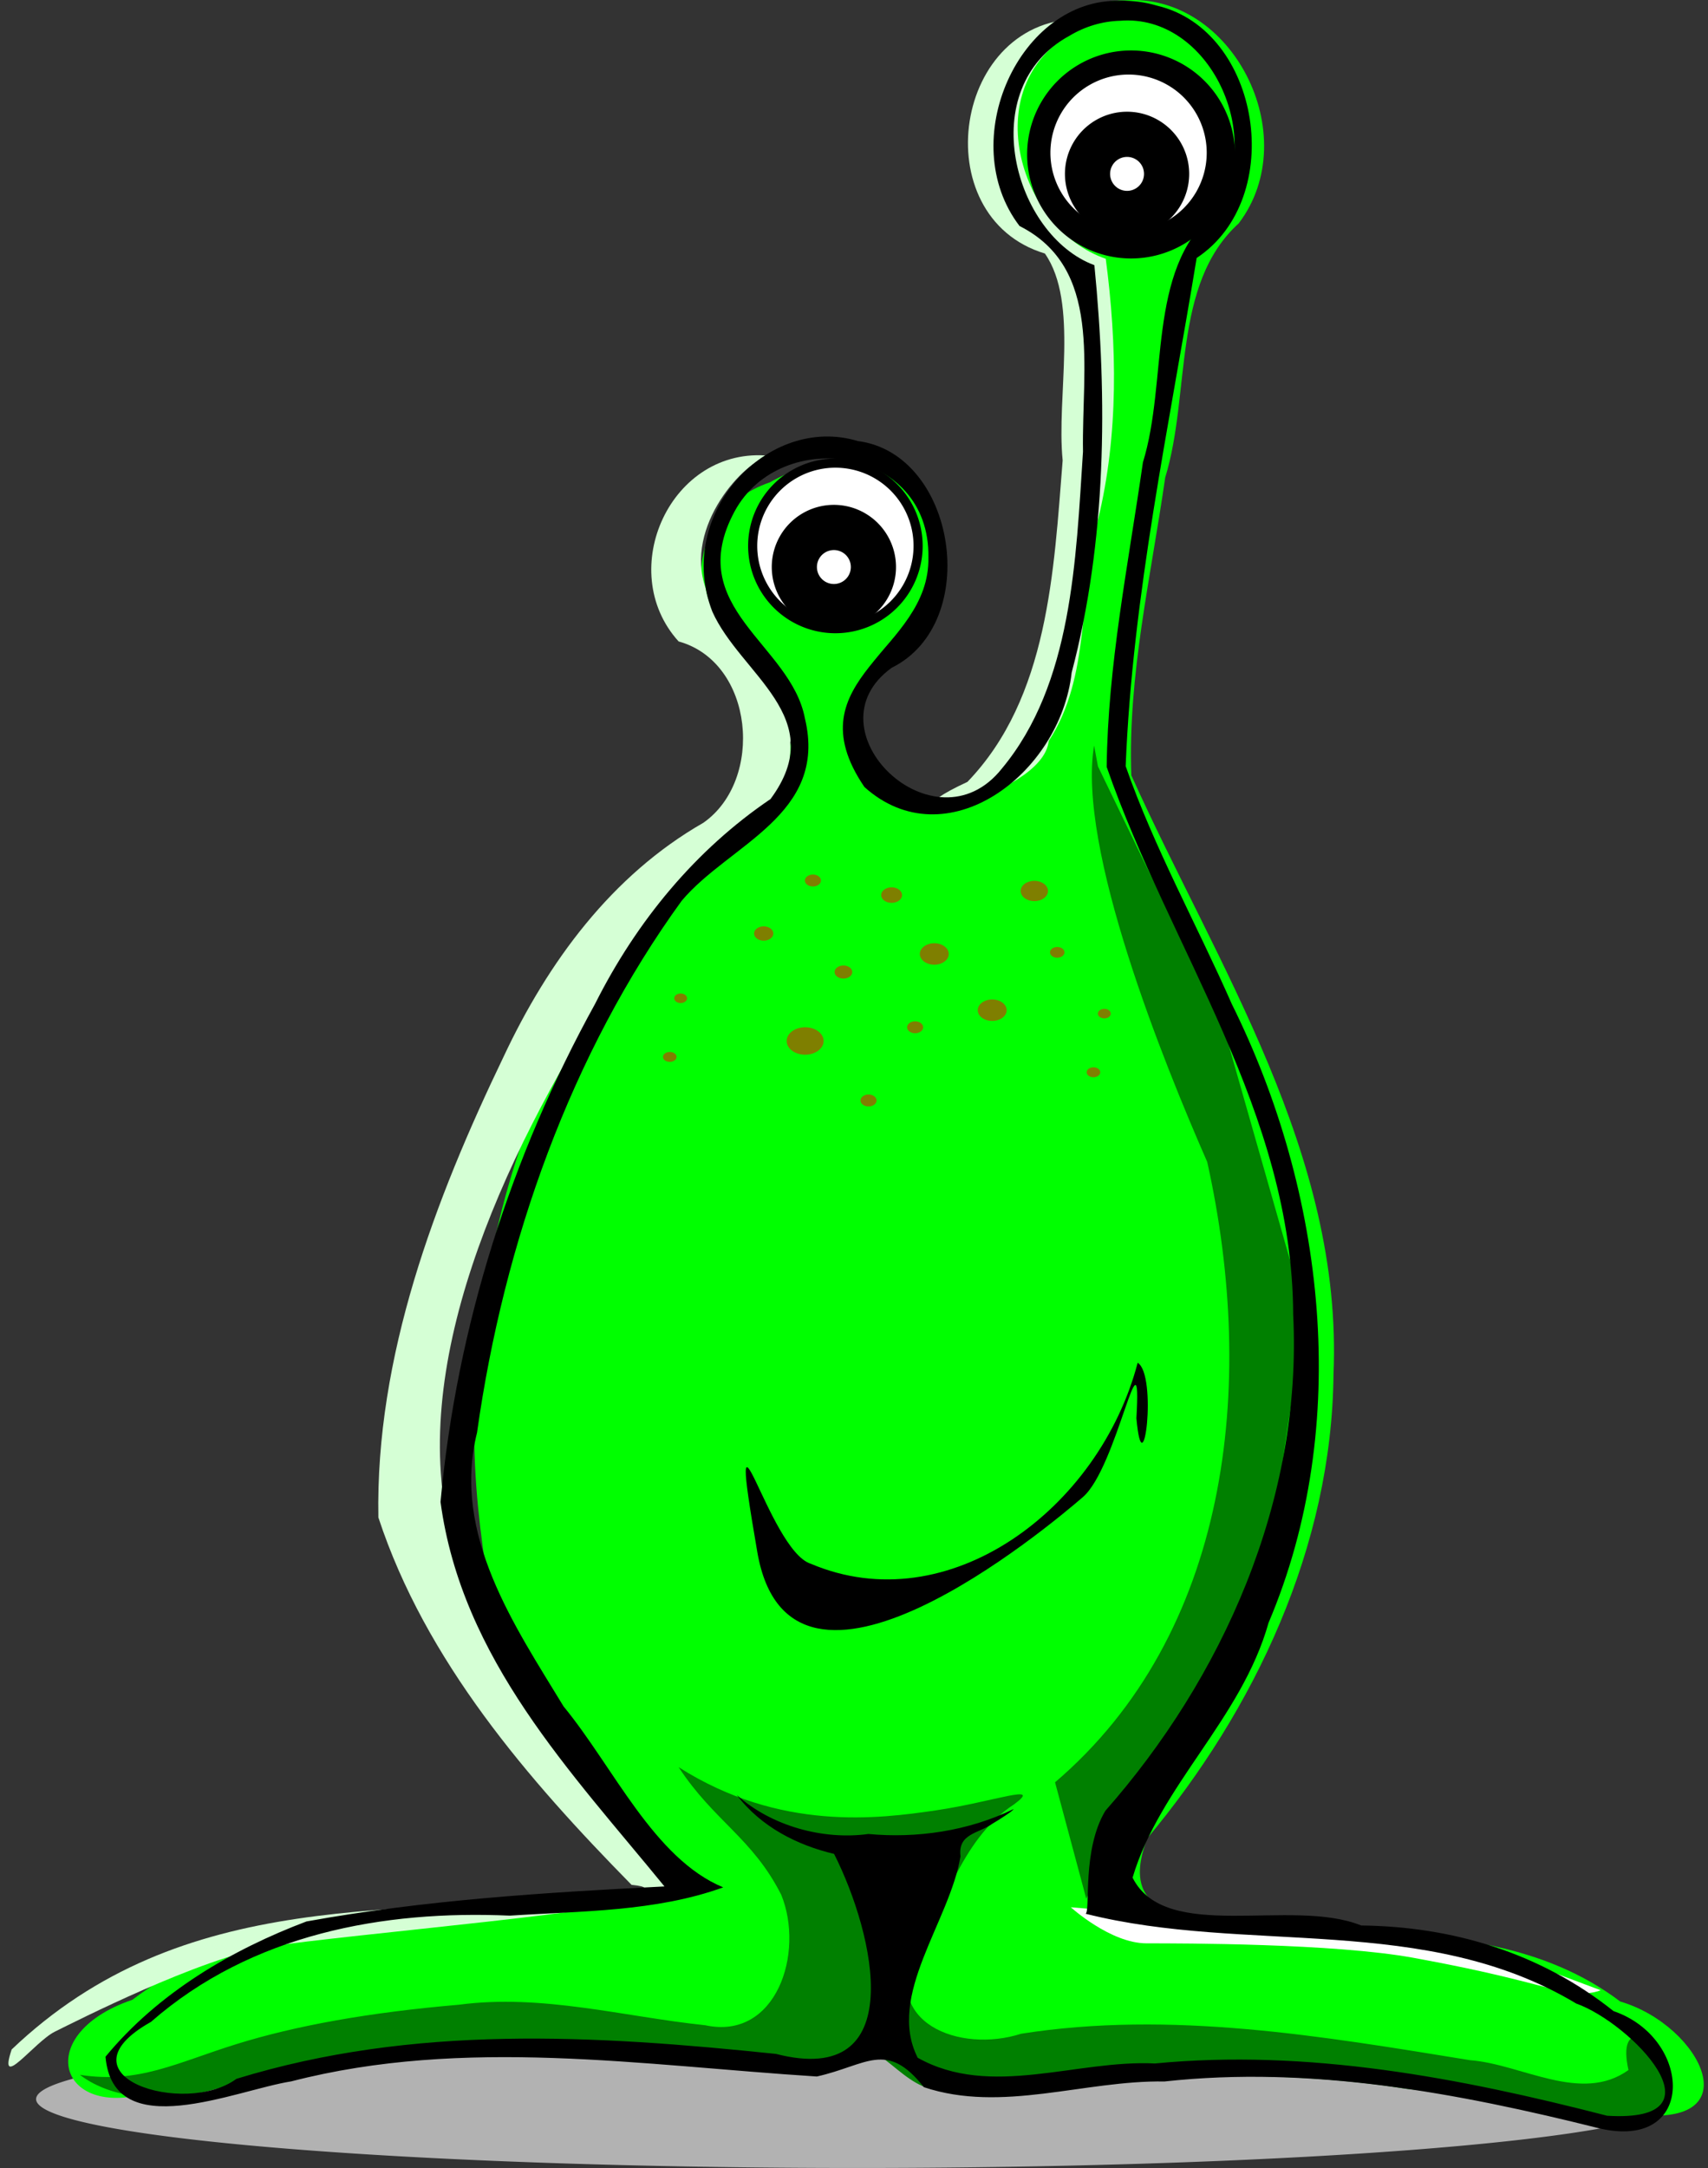
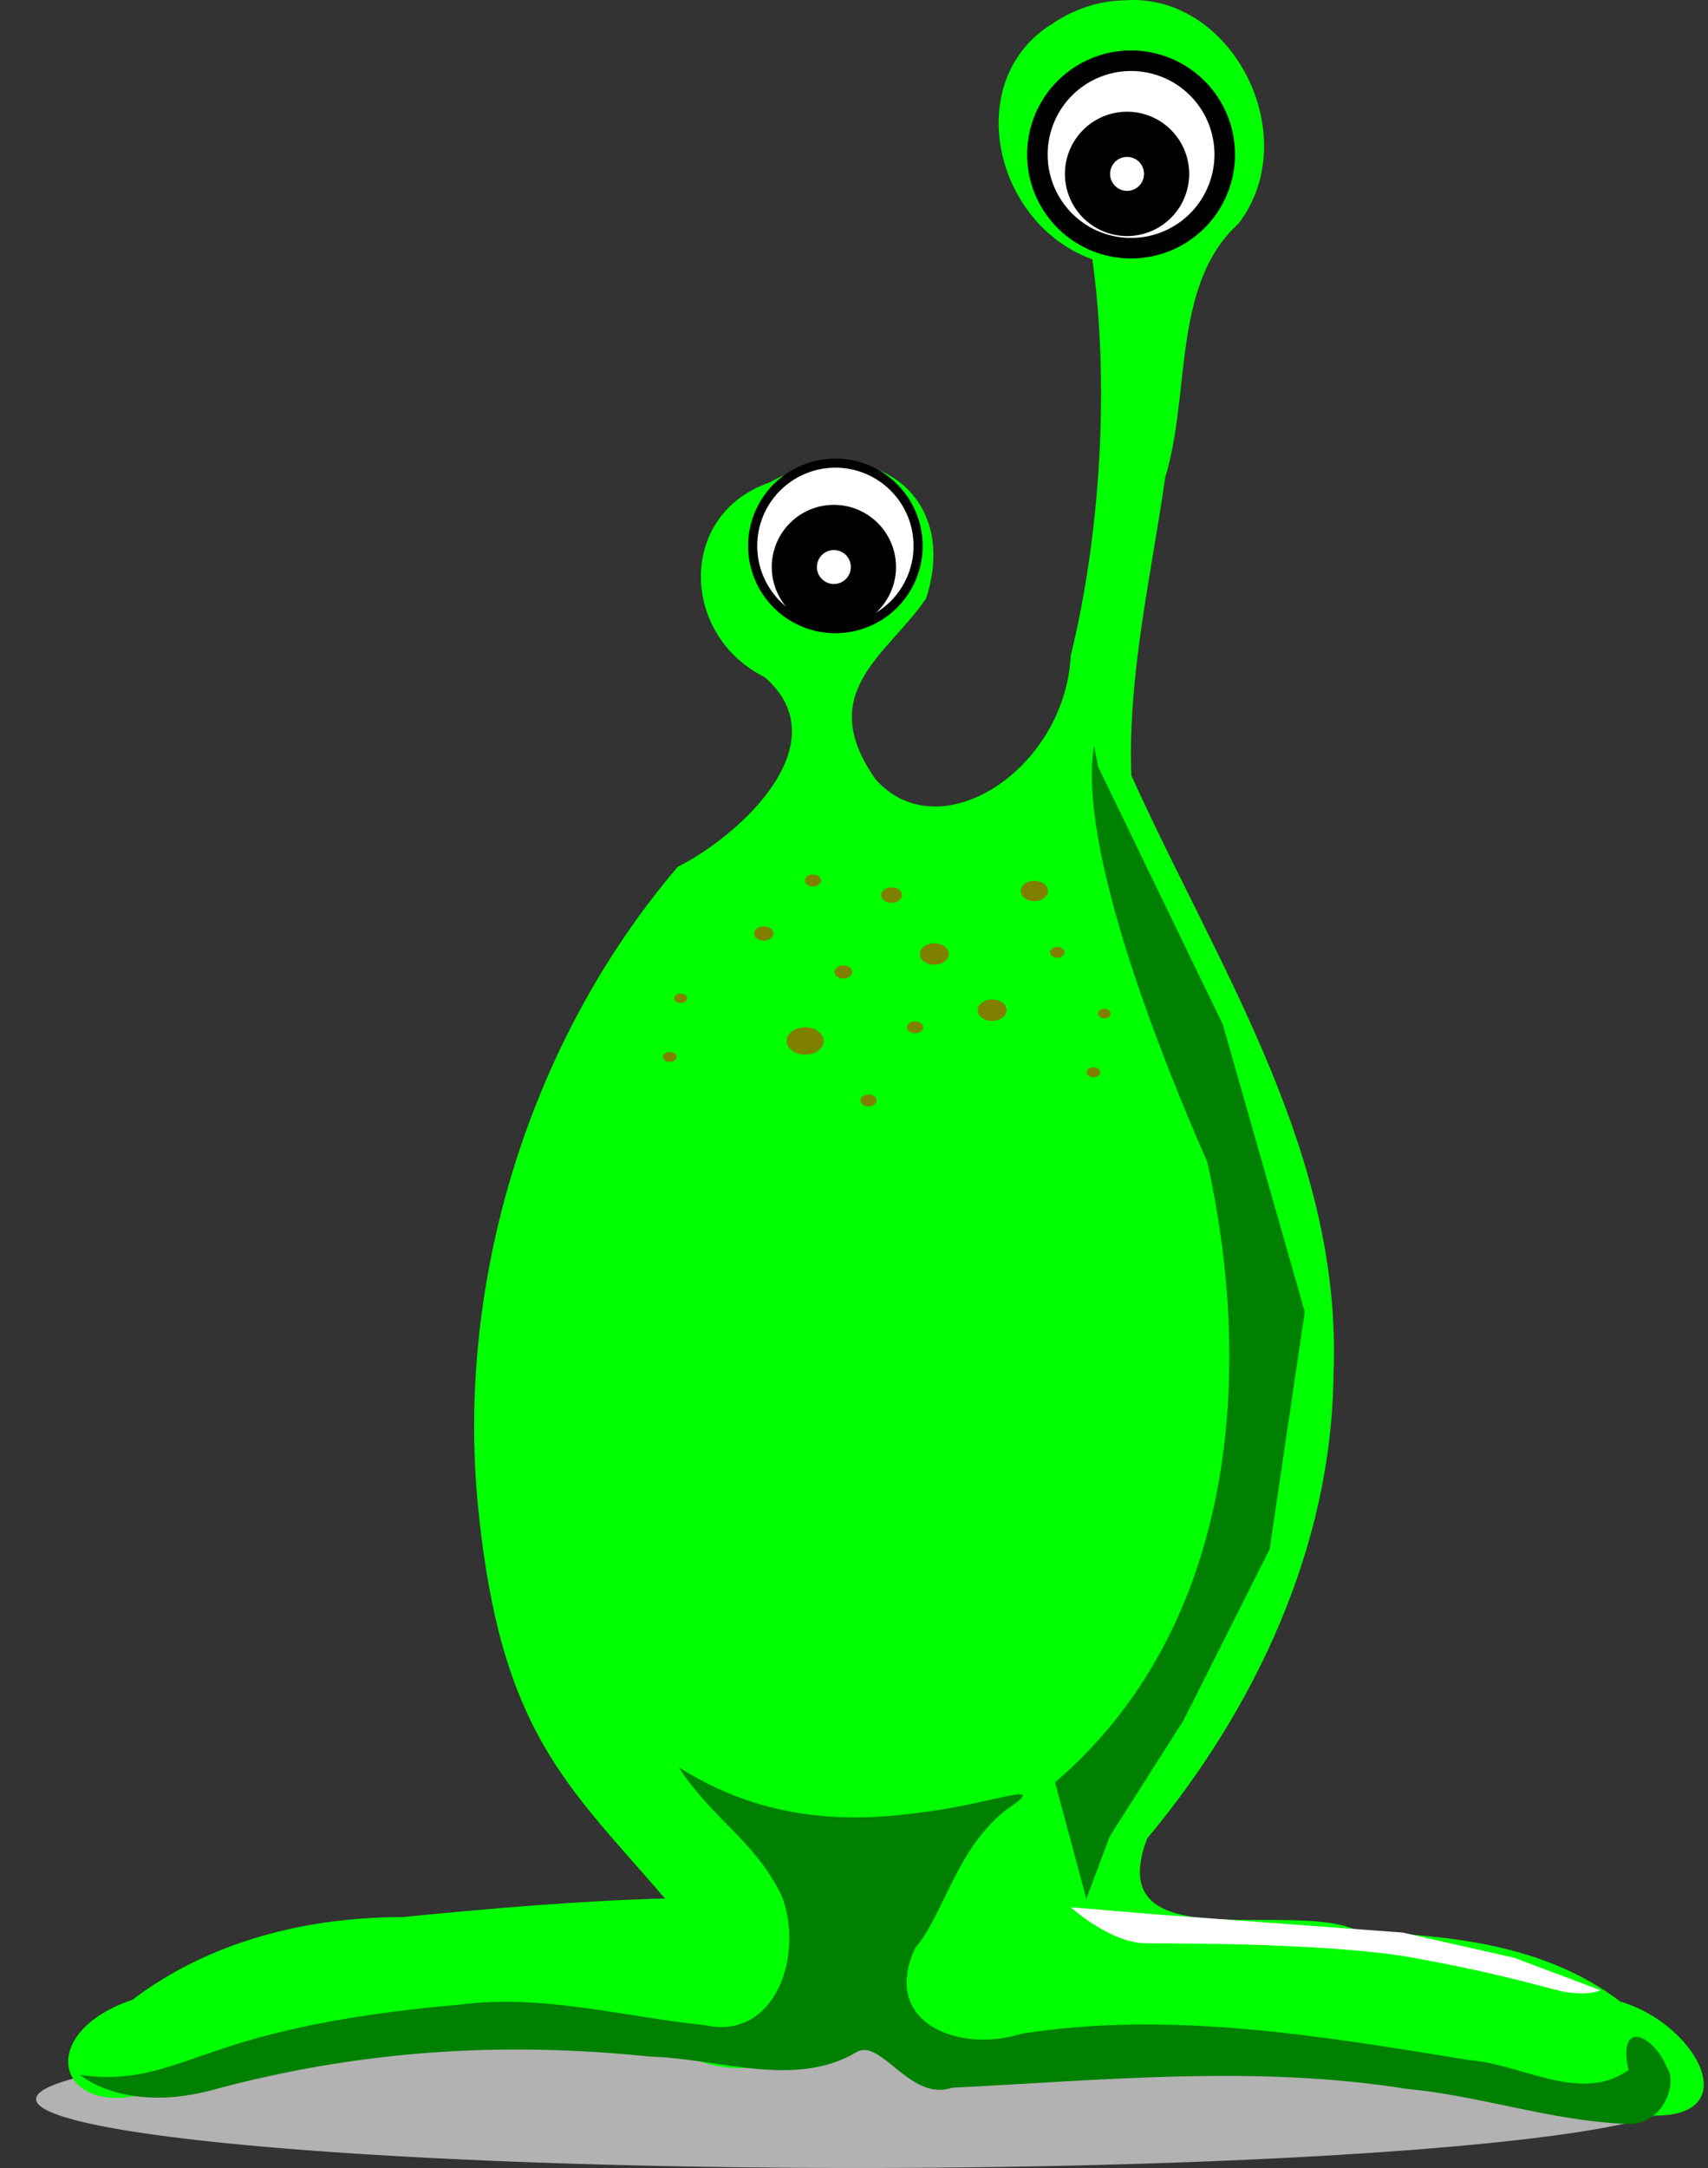
<svg xmlns="http://www.w3.org/2000/svg" width="291.387" height="369.594">
  <rect width="100%" height="100%" fill="#333333" stroke="none" />
  <g>
    <title>Layer 1</title>
    <g id="layer1">
      <path fill="#b3b3b3" fill-opacity="0.996" fill-rule="evenodd" stroke-width="5.344" stroke-linecap="round" marker-start="none" marker-mid="none" marker-end="none" stroke-miterlimit="4" stroke-dashoffset="0" d="m283.304,360.286a137.052,11.484 0 1 1 -274.103,-4.867a137.052,11.484 0 1 1 274.103,4.867z" id="path17290" />
      <path fill="#00ff00" fill-rule="evenodd" stroke-width="5.344" stroke-linecap="round" marker-start="none" marker-mid="none" marker-end="none" stroke-miterlimit="4" stroke-dashoffset="0" id="path16238" d="m191.807,0.057c18.352,-1.394 30.867,23.064 19.522,38.023c-11.463,10.411 -8.149,29.035 -12.545,43.333c-2.411,16.822 -6.394,33.696 -5.779,50.766c14.684,32.57 36.096,64.517 34.493,102.112c-0.278,29.422 -13.477,57.198 -31.778,79.109c-8.064,21.093 24.959,10.181 36.156,15.848c15.659,0.767 31.569,2.163 44.538,11.967c13.98,4.096 22.871,22.33 1.321,19.061c-28.326,-7.077 -58.925,-9.858 -88.013,-6.294c-12.983,-0.036 -26.949,5.222 -38.082,-4.44c-6.513,-2.739 -21.712,6.15 -32.303,1.804c-30.848,-3.964 -61.566,-3.441 -91.718,4.635c-17.187,6.777 -22.958,-8.976 -5.026,-15.066c13.223,-10.024 29.722,-14.083 46.12,-14.099c14.424,-1.422 30.239,-2.797 44.731,-3.163c-16.64,-19.37 -28.073,-28.315 -31.881,-66.68c-3.808,-38.364 8.606,-79.379 34.057,-109.192c10.97,-5.559 27.677,-21.197 14.84,-32.335c-14.366,-7.123 -14.956,-27.816 0.886,-33.216c16.194,-9.217 32.637,1.586 26.639,19.791c-6.34,9.484 -19.175,15.817 -8.636,30.802c10.906,12.373 32.357,-1.652 33.318,-21.051c5.157,-20.954 6.603,-46.568 3.689,-67.557c-17.031,-6.158 -22.278,-30.817 -6.723,-40.23c3.603,-2.438 7.863,-3.852 12.173,-3.928z" />
-       <path fill="#d5ffd5" fill-rule="evenodd" stroke-width="5.344" stroke-linecap="round" marker-start="none" marker-mid="none" marker-end="none" stroke-miterlimit="4" stroke-dashoffset="0" id="path13301" d="m184.796,3.248c-22.204,-0.647 -27.271,33.739 -6.536,39.971c5.852,8.384 1.931,24.312 3.031,35.268c-1.502,18.819 -2.42,40.475 -16.245,54.808c-18.638,8.631 12.81,2.896 13.874,-6.976c7.193,-10.973 5.04,-24.829 8.41,-37.731c3.522,-14.549 3.244,-29.831 1.315,-44.474c-14.975,-5.086 -22.479,-30.247 -4.619,-39.123c4.257,-1.337 4.302,-1.894 0.77,-1.744zm-53.468,74.459c-16.869,-1.743 -26.521,19.561 -15.555,31.644c12.876,3.55 14.647,23.635 4.211,30.921c-15.636,8.945 -26.49,23.726 -34.062,39.854c-11.768,24.451 -21.881,51.138 -21.37,78.567c8.041,24.434 25.452,44.595 43.192,62.628c11.461,1.162 -26.071,4.624 -8.477,2.98c5.659,-1.478 29.337,-0.96 14.065,-6.518c-16.479,-18.375 -36.046,-36.737 -38.126,-66.678c-2.08,-29.941 16.381,-65.097 36.546,-94.047c6.326,-12.221 23.85,-14.815 23.064,-30.534c4.32,-14.179 -12.579,-14.742 -14.413,-26.205c-3.802,-10.686 6.748,-21.881 10.925,-22.612zm-23.071,245.642c-41.015,3.043 -77.099,-1.706 -106.265,26.036c-2.467,7.368 3.89,-1.327 7.386,-3.043c3.429,-1.682 24.707,-12.547 36.679,-14.504c11.943,-1.952 66.517,-6.536 62.199,-8.489z" />
      <path fill="#008000" fill-rule="evenodd" stroke-width="5.344" stroke-linecap="round" marker-start="none" marker-mid="none" marker-end="none" stroke-miterlimit="4" stroke-dashoffset="0" id="path13295" d="m186.652,127.101c-2.935,17.482 11.866,54.057 19.302,70.986c8.554,38.452 3.625,80.508 -25.962,105.757l5.334,19.876l3.993,-10.653l12.642,-19.876l14.646,-29.098l5.982,-40.458l-13.968,-48.974l-21.306,-44.009l-0.663,-3.551zm-70.873,174.167c6.018,9.189 12.603,12.074 17.505,21.761c4.019,9.884 -0.843,24.842 -12.952,22.232c-13.984,-1.468 -27.835,-5.377 -42.008,-3.504c-15.449,1.324 -27.876,3.572 -38.015,6.725c-10.139,3.153 -16.653,6.785 -26.669,5.232c4.561,3.523 12.756,5.259 22.618,2.577c24.916,-6.739 49.313,-8.337 74.792,-5.672c11.19,0.246 24.547,5.47 34.98,-0.723c4.175,-2.699 9.213,8.481 16.341,6.018c25.641,-1.28 51.956,-3.916 77.607,0.189c12.648,1.182 24.617,5.45 37.275,5.955c6.523,0.594 9.046,-7.09 7.106,-9.648c-2.348,-5.654 -8.477,-8.235 -6.542,0.487c-8.084,5.781 -18.227,-1.026 -27.023,-1.681c-25.271,-4.102 -51.047,-8.525 -76.59,-4.509c-10.474,3.368 -24.123,-1.833 -18.035,-14.691c4.919,-5.562 7.275,-18.206 16.856,-24.432c4.983,-3.691 -3.529,-0.407 -13.335,1.037c-9.806,1.444 -26.626,3.631 -43.909,-7.353z" />
      <path fill="#ffffff" fill-rule="evenodd" stroke-width="5.344" stroke-linecap="round" marker-start="none" marker-mid="none" marker-end="none" stroke-miterlimit="4" stroke-dashoffset="0" id="path18331" d="m197.44,326.377l-14.757,-1.23c0,0 6.764,6.149 12.912,6.149c6.149,0 31.973,0 45.5,2.459c13.527,2.459 19.676,4.304 24.595,5.534c4.919,1.23 7.378,0 7.378,0l-14.757,-5.534l-19.061,-4.304l-41.811,-3.074z" />
-       <path fill="#000000" fill-rule="evenodd" stroke-width="1px" id="path5915" d="m191.101,0.133c-17.182,-0.457 -28.24,23.909 -17.167,38.396c14.186,7.155 10.589,23.942 10.826,38.475c-1.213,18.463 -1.835,39.587 -13.822,53.999c-11.479,14.52 -33.401,-6.635 -18.812,-17.163c15.476,-7.652 11.005,-36.512 -5.784,-38.651c-15.314,-4.639 -31.302,12.38 -24.821,29.066c4.78,10.727 20.221,18.069 9.932,31.964c-12.667,8.572 -22.772,20.672 -29.935,34.925c-14.244,25.788 -23.61,54.908 -26.364,84.903c3.613,26.834 22.393,46.177 38.207,65.55c-20.398,1.027 -40.942,2.318 -61.074,5.968c-12.656,4.772 -25.294,12.139 -34.286,23.061c1.293,15.085 22.199,5.679 31.685,4.204c29.553,-7.626 59.84,-2.727 89.667,-0.832c8.548,-1.913 11.878,-6.243 18.258,1.818c13.315,4.456 27.408,-1.197 41.037,-0.968c24.971,-2.737 50.034,1.94 74.308,8.015c16.569,3.781 15.79,-15.406 2.319,-20.012c-12.514,-9.984 -27.553,-14.43 -43.056,-14.598c-11.936,-4.819 -33.327,3.118 -39.001,-8.152c4.681,-15.749 18.568,-27.012 23.199,-43.453c14.334,-33.709 9.639,-73.481 -6.263,-105.468c-5.948,-13.511 -13.236,-26.591 -18.114,-40.565c1.168,-29.218 7.416,-57.907 12.11,-86.634c15.45,-10.22 10.926,-38.836 -6.719,-43.004c-2.058,-0.614 -4.197,-0.894 -6.329,-0.848zm-0.029,3.409c15.193,-1.278 25.376,20.031 15.893,32.94c-11.335,9.611 -7.682,28.435 -11.979,42.334c-2.541,17.643 -5.992,34.652 -6.184,51.932c10.727,30.859 31.708,58.879 31.815,93.337c1.598,31.796 -12.182,62.099 -32.04,84.613c-4.017,6.669 -2.511,17.007 -3.367,17.555c27.593,6.947 57.918,-0.163 83.702,15.308c9.251,3.277 25.918,20.388 5.266,19.127c-25.207,-6.492 -51.118,-11.42 -77.141,-8.911c-13.338,-0.679 -28.055,5.996 -40.477,-0.975c-5.375,-10.61 5.445,-23.169 7.305,-34.327c-0.491,-3.917 3.095,-3.881 5.421,-5.562c1.085,-0.63 3.638,-2.261 3.619,-2.498c-7.744,3.764 -16.526,5.005 -24.755,4.239c-7.718,1.064 -16.541,-1.342 -22.449,-6.643c4.153,5.47 10.359,8.558 16.595,10.04c6.969,13.764 12.945,39.962 -9.914,34.095c-30.953,-3.219 -61.806,-5.041 -92.046,4.249c-8.81,6.504 -31.021,-0.469 -14.585,-9.707c17.188,-15.033 39.737,-19.059 61.217,-18.113c12.121,-0.791 24.893,-0.653 36.411,-4.821c-11.838,-4.906 -18.714,-20.501 -27.225,-30.835c-8.301,-13.665 -19.119,-29.299 -14.773,-46.68c4.577,-32.579 16.084,-64.74 34.919,-90.681c8.087,-9.624 24.982,-14.586 21.021,-31.078c-2.404,-12.72 -20.894,-18.836 -11.996,-35.305c7.972,-14.687 33.376,-10.989 33.06,7.831c0.348,15.963 -23.522,20.635 -10.914,39.163c13.852,12.45 33.401,-2.091 35.354,-19.505c5.94,-22.456 6.145,-46.503 3.877,-69.456c-13.737,-5.089 -20.622,-30.24 -4.235,-39.116c2.627,-1.579 5.603,-2.467 8.604,-2.552zm3.013,228.781c-6.523,24.867 -32.248,44.22 -55.755,34.266c-7.286,-2.242 -14.76,-34.593 -9.132,-1.998c5.629,32.595 49.707,-4.317 55.552,-9.379c5.845,-5.062 10.092,-30.156 9.121,-13.432c1.15,12.701 3.61,-7.413 0.214,-9.458z" />
      <path fill="#ffffff" fill-rule="evenodd" stroke="#000000" stroke-width="3.502" marker-start="none" marker-mid="none" marker-end="none" stroke-miterlimit="4" stroke-dashoffset="0" d="m208.939,26.334a15.979,15.979 0 1 1 -31.958,0a15.979,15.979 0 1 1 31.958,0z" id="path9033" />
      <g transform="matrix(0.444,0,0,0.444,-705.457,-26.155) " id="g11950">
        <path fill="#ffffff" fill-rule="evenodd" stroke="#000000" stroke-width="3.502" marker-start="none" marker-mid="none" marker-end="none" stroke-miterlimit="4" stroke-dashoffset="0" d="m1941.637,268.514a31.781,31.781 0 1 1 -63.563,0a31.781,31.781 0 1 1 63.563,0z" id="path11946" />
        <path fill="#ffffff" fill-rule="evenodd" stroke="#000000" stroke-width="17.353" marker-start="none" marker-mid="none" marker-end="none" stroke-miterlimit="4" stroke-dashoffset="0" d="m1924.469,276.624a15.193,15.193 0 1 1 -30.386,0a15.193,15.193 0 1 1 30.386,0z" id="path11948" />
      </g>
      <path fill="#7f7f00" fill-rule="evenodd" stroke-width="5.344" stroke-linecap="round" marker-start="none" marker-mid="none" marker-end="none" stroke-miterlimit="4" stroke-dashoffset="0" d="m140.056,150.109c0,0.561 -0.614,1.017 -1.37,1.017c-0.756,0 -1.37,-0.456 -1.37,-1.017c0,-0.561 0.614,-1.017 1.37,-1.017c0.756,0 1.37,0.456 1.37,1.017zm13.837,2.483c0,0.73 -0.798,1.322 -1.781,1.322c-0.983,0 -1.781,-0.592 -1.781,-1.322c0,-0.73 0.798,-1.322 1.781,-1.322c0.983,0 1.781,0.592 1.781,1.322zm-8.497,13.118c0,0.617 -0.675,1.118 -1.507,1.118c-0.832,0 -1.507,-0.501 -1.507,-1.118c0,-0.617 0.675,-1.118 1.507,-1.118c0.832,0 1.507,0.501 1.507,1.118zm12.094,9.418c0,0.561 -0.614,1.017 -1.37,1.017c-0.756,0 -1.37,-0.456 -1.37,-1.017c0,-0.561 0.614,-1.017 1.37,-1.017c0.756,0 1.37,0.456 1.37,1.017zm21.298,-23.235c0,0.954 -1.043,1.729 -2.329,1.729c-1.285,0 -2.329,-0.774 -2.329,-1.729c0,-0.954 1.043,-1.729 2.329,-1.729c1.285,0 2.329,0.774 2.329,1.729zm2.811,10.46c0,0.505 -0.552,0.915 -1.233,0.915c-0.681,0 -1.233,-0.41 -1.233,-0.915c0,-0.505 0.552,-0.915 1.233,-0.915c0.681,0 1.233,0.41 1.233,0.915zm-9.863,9.863c0,1.01 -1.105,1.83 -2.466,1.83c-1.361,0 -2.466,-0.82 -2.466,-1.83c0,-1.01 1.105,-1.83 2.466,-1.83c1.361,0 2.466,0.82 2.466,1.83zm-9.879,-9.584c0,1.01 -1.105,1.83 -2.466,1.83c-1.361,0 -2.466,-0.82 -2.466,-1.83c0,-1.01 1.105,-1.83 2.466,-1.83c1.361,0 2.466,0.82 2.466,1.83zm-21.35,14.832c0,1.291 -1.411,2.339 -3.151,2.339c-1.739,0 -3.151,-1.048 -3.151,-2.339c0,-1.291 1.411,-2.339 3.151,-2.339c1.739,0 3.151,1.048 3.151,2.339zm-8.576,-18.321c0,0.674 -0.736,1.22 -1.644,1.22c-0.907,0 -1.644,-0.547 -1.644,-1.22c0,-0.674 0.736,-1.22 1.644,-1.22c0.907,0 1.644,0.547 1.644,1.22zm-14.715,11.04c0,0.449 -0.491,0.813 -1.096,0.813c-0.605,0 -1.096,-0.364 -1.096,-0.813c0,-0.449 0.491,-0.813 1.096,-0.813c0.605,0 1.096,0.364 1.096,0.813zm-1.79,9.999c0,0.468 -0.52,0.848 -1.16,0.848c-0.64,0 -1.16,-0.38 -1.16,-0.848c0,-0.468 0.52,-0.848 1.16,-0.848c0.64,0 1.16,0.38 1.16,0.848zm34.118,7.425c0,0.561 -0.614,1.017 -1.37,1.017c-0.756,0 -1.37,-0.456 -1.37,-1.017c0,-0.561 0.614,-1.017 1.37,-1.017c0.756,0 1.37,0.456 1.37,1.017zm39.951,-14.807c0,0.449 -0.491,0.813 -1.096,0.813c-0.605,0 -1.096,-0.364 -1.096,-0.813c0,-0.449 0.491,-0.813 1.096,-0.813c0.605,0 1.096,0.364 1.096,0.813zm-1.79,9.999c0,0.468 -0.52,0.848 -1.16,0.848c-0.64,0 -1.16,-0.38 -1.16,-0.848c0,-0.468 0.52,-0.848 1.16,-0.848c0.64,0 1.16,0.38 1.16,0.848z" id="path16260" />
      <g id="svg_1" transform="matrix(0.444,0,0,0.444,-705.457,-26.155) ">
-         <path id="svg_2" fill="#ffffff" fill-rule="evenodd" stroke="#000000" stroke-width="3.502" marker-start="none" marker-mid="none" marker-end="none" stroke-miterlimit="4" stroke-dashoffset="0" d="m2054.286,117.563a31.781,31.781 0 1 1 -63.563,0a31.781,31.781 0 1 1 63.563,0z" />
        <path id="svg_3" fill="#ffffff" fill-rule="evenodd" stroke="#000000" stroke-width="17.353" marker-start="none" marker-mid="none" marker-end="none" stroke-miterlimit="4" stroke-dashoffset="0" d="m2037.119,125.674a15.193,15.193 0 1 1 -30.386,0a15.193,15.193 0 1 1 30.386,0z" />
      </g>
    </g>
  </g>
</svg>